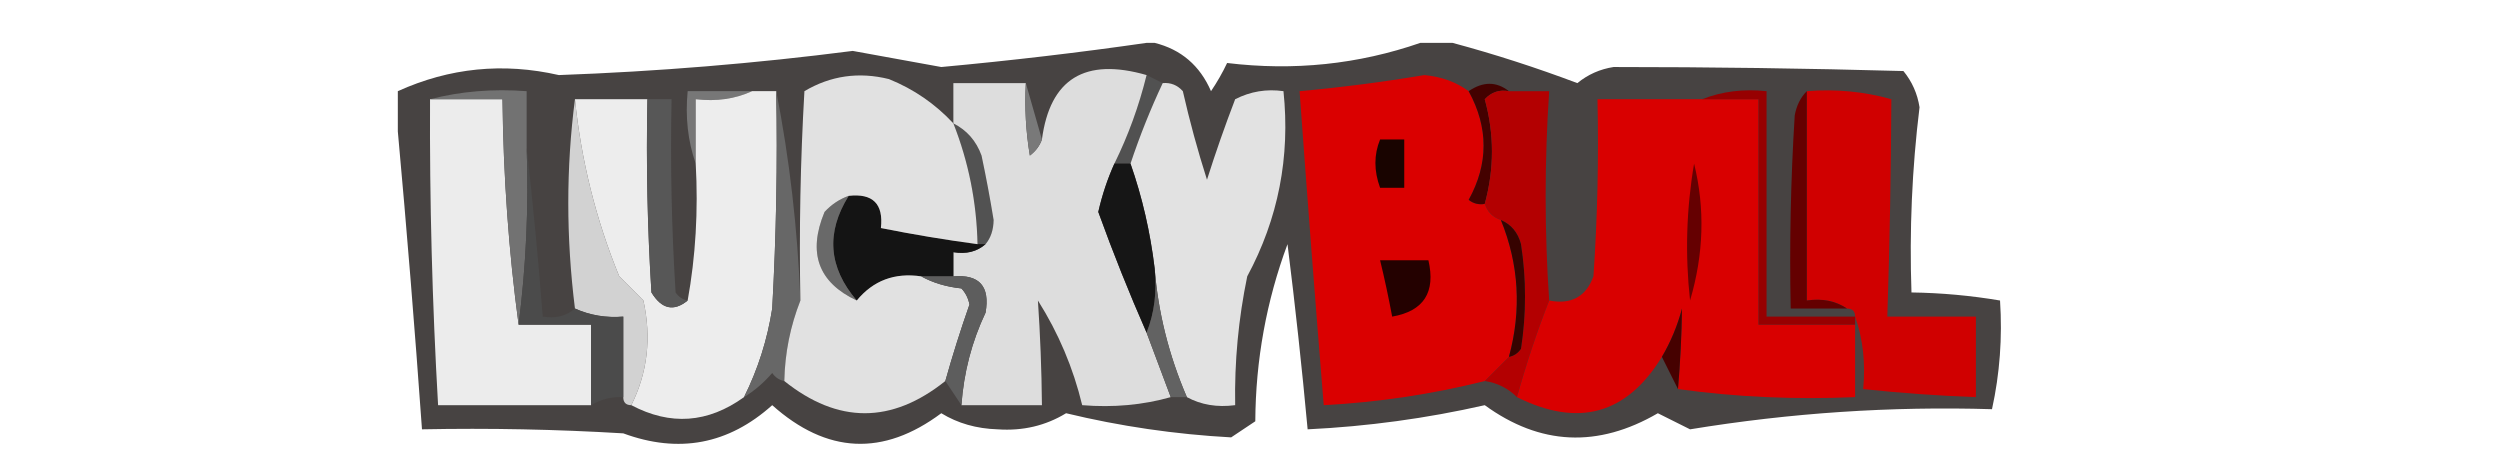
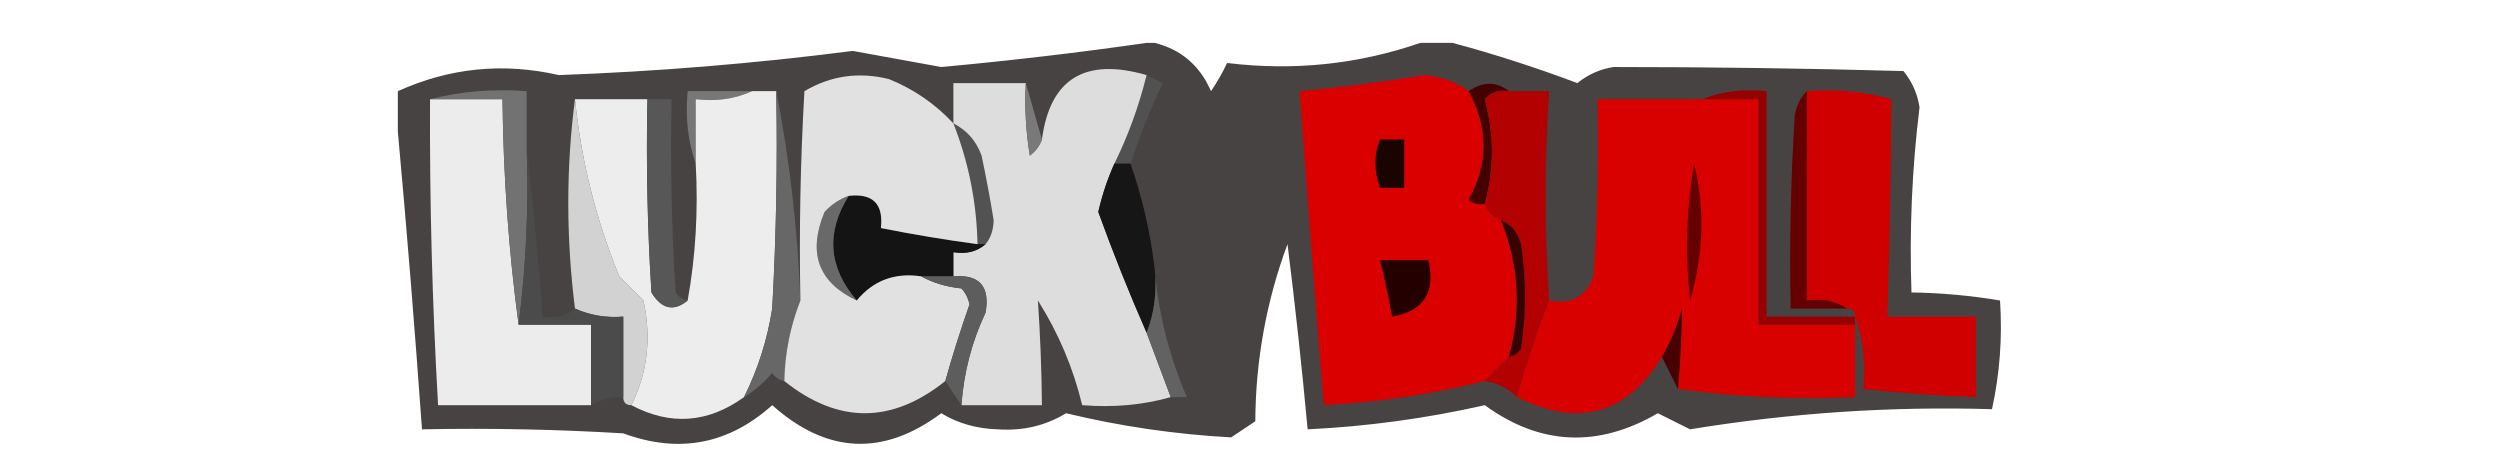
<svg xmlns="http://www.w3.org/2000/svg" width="1259" height="239" viewBox="0 0 1259 239" fill="none">
  <path opacity="0.754" fill-rule="evenodd" clip-rule="evenodd" d="M577.429 21.586C578.78 21.586 580.13 21.586 581.484 21.586C594.805 24.912 604.266 33.022 609.866 45.914C612.956 41.34 615.66 36.609 617.974 31.723C651.548 35.792 683.985 32.413 715.287 21.586C720.691 21.586 726.1 21.586 731.506 21.586C752.634 27.271 773.581 34.029 794.353 41.86C799.675 37.51 805.757 34.807 812.598 33.75C861.047 33.745 909.704 34.42 958.567 35.778C962.916 41.101 965.621 47.183 966.675 54.024C962.884 84.96 961.533 116.046 962.62 147.281C977.614 147.493 992.482 148.845 1007.22 151.336C1008.44 169.981 1007.09 188.227 1003.17 206.073C952.346 204.538 901.663 207.917 851.117 216.21C845.714 213.507 840.305 210.804 834.898 208.101C804.665 225.676 775.607 224.325 747.725 204.046C718.369 210.707 688.636 214.761 658.523 216.21C655.66 185.126 652.282 154.04 648.386 122.953C637.745 151.628 632.342 181.362 632.167 212.155C628.112 214.859 624.056 217.561 620.003 220.265C591.783 218.723 564.076 214.668 536.883 208.101C526.541 214.398 515.053 217.101 502.416 216.21C491.773 215.881 482.312 213.178 474.034 208.101C444.761 229.924 416.378 228.573 388.887 204.046C366.844 223.804 341.84 228.535 313.876 218.237C280.114 216.211 246.325 215.535 212.509 216.21C208.909 165.61 204.855 115.603 200.345 66.188C200.345 59.43 200.345 52.672 200.345 45.914C226.38 34.12 253.411 31.417 281.439 37.805C331.044 36.013 380.375 31.959 429.434 25.641C444.301 28.344 459.168 31.047 474.034 33.75C509.195 30.508 543.662 26.454 577.429 21.586Z" fill="#0D0706" />
  <path fill-rule="evenodd" clip-rule="evenodd" d="M739.614 45.916C749.655 64.259 749.655 82.505 739.614 100.653C742.023 102.536 744.727 103.212 747.725 102.681C749.073 106.735 751.778 109.439 755.833 110.79C764.961 133.173 766.312 156.15 759.889 179.719C755.833 183.774 751.778 187.829 747.725 191.883C721.084 198.543 694.053 202.598 666.631 204.047C662.336 151.41 658.283 98.7 654.468 45.916C675.49 44.011 696.437 41.308 717.314 37.806C725.914 38.607 733.347 41.31 739.614 45.916Z" fill="#DA0000" />
  <path fill-rule="evenodd" clip-rule="evenodd" d="M216.565 49.968C228.729 49.968 240.893 49.968 253.057 49.968C253.466 88.583 256.169 126.427 261.167 163.499C273.331 163.499 285.494 163.499 297.658 163.499C297.658 177.014 297.658 190.53 297.658 204.045C271.979 204.045 246.299 204.045 220.62 204.045C217.669 152.741 216.317 101.381 216.565 49.968Z" fill="#ECECEC" />
  <path fill-rule="evenodd" clip-rule="evenodd" d="M378.75 45.911C370.205 49.836 360.744 51.188 350.367 49.965C350.367 60.778 350.367 71.59 350.367 82.403C346.407 71.103 345.056 58.939 346.313 45.911C357.125 45.911 367.937 45.911 378.75 45.911Z" fill="#777777" />
  <path fill-rule="evenodd" clip-rule="evenodd" d="M857.199 49.968C866.661 49.968 876.122 49.968 885.581 49.968C885.581 87.812 885.581 125.656 885.581 163.499C901.8 163.499 918.019 163.499 934.238 163.499C934.238 175.663 934.238 187.827 934.238 199.991C903.751 201.309 874.018 199.957 845.036 195.936C846.203 182.287 846.876 168.772 847.065 155.39C844.74 164.069 841.362 172.178 836.928 179.717C819.191 208.671 794.864 215.429 763.944 199.991C768.645 183.175 774.052 166.957 780.16 151.335C791.263 153.505 798.699 149.45 802.461 139.171C804.49 109.467 805.163 79.733 804.49 49.968C822.06 49.968 839.632 49.968 857.199 49.968Z" fill="#D90000" />
  <path fill-rule="evenodd" clip-rule="evenodd" d="M909.911 45.915C924.531 44.742 938.724 46.094 952.483 49.969C952.321 86.412 951.646 122.904 950.457 159.445C965.325 159.445 980.19 159.445 995.058 159.445C995.058 172.96 995.058 186.476 995.058 199.991C976.078 199.308 957.155 197.956 938.293 195.937C939.55 182.909 938.199 170.745 934.238 159.445C934.238 156.742 932.887 155.39 930.182 155.39C924.429 151.534 917.675 150.182 909.911 151.336C909.911 116.195 909.911 81.055 909.911 45.915Z" fill="#D00000" />
  <path fill-rule="evenodd" clip-rule="evenodd" d="M216.563 49.972C231.964 45.985 248.183 44.633 265.219 45.918C265.219 55.378 265.219 64.84 265.219 74.3C266.288 104.262 264.937 133.996 261.164 163.503C256.167 126.431 253.463 88.587 253.055 49.972C240.891 49.972 228.727 49.972 216.563 49.972Z" fill="#727272" />
  <path fill-rule="evenodd" clip-rule="evenodd" d="M577.431 37.806C580.133 39.158 582.835 40.509 585.54 41.861C579.345 55.033 573.939 68.549 569.321 82.407C566.619 82.407 563.914 82.407 561.213 82.407C568.188 68.249 573.594 53.382 577.431 37.806Z" fill="#515151" />
  <path fill-rule="evenodd" clip-rule="evenodd" d="M289.549 49.968C292.698 80.856 300.132 110.59 311.849 139.171C315.904 143.226 319.959 147.28 324.013 151.335C328.156 170.103 326.128 187.674 317.931 204.045C315.228 204.045 313.877 202.694 313.877 199.991C313.877 186.475 313.877 172.96 313.877 159.444C305.278 160.152 297.168 158.801 289.549 155.39C285.071 119.607 285.071 84.466 289.549 49.968Z" fill="#D2D2D2" />
  <path fill-rule="evenodd" clip-rule="evenodd" d="M378.749 45.911C382.803 45.911 386.858 45.911 390.913 45.911C391.587 82.428 390.912 118.919 388.885 155.386C386.433 171.072 381.703 185.939 374.694 199.988C356.504 213.098 337.582 214.45 317.929 204.042C326.126 187.671 328.153 170.1 324.011 151.332C319.956 147.277 315.902 143.222 311.847 139.168C300.129 110.587 292.695 80.853 289.546 49.965C301.71 49.965 313.874 49.965 326.038 49.965C325.363 82.43 326.039 114.868 328.066 147.277C333.214 155.705 339.296 157.056 346.312 151.332C350.321 129.131 351.673 106.155 350.366 82.403C350.366 71.59 350.366 60.778 350.366 49.965C360.743 51.188 370.204 49.836 378.749 45.911Z" fill="#EDEDED" />
  <path fill-rule="evenodd" clip-rule="evenodd" d="M759.886 45.915C755.123 45.027 751.068 46.379 747.723 49.97C752.542 67.472 752.542 85.043 747.723 102.68C744.727 103.211 742.023 102.535 739.615 100.653C749.652 82.505 749.652 64.259 739.615 45.915C746.848 40.969 753.602 40.969 759.886 45.915Z" fill="#440100" />
  <path fill-rule="evenodd" clip-rule="evenodd" d="M695.016 70.246C699.071 70.246 703.127 70.246 707.179 70.246C707.179 78.355 707.179 86.464 707.179 94.574C703.127 94.574 699.071 94.574 695.016 94.574C691.873 86.01 691.873 77.901 695.016 70.246Z" fill="#190400" />
-   <path fill-rule="evenodd" clip-rule="evenodd" d="M585.537 41.854C589.576 41.506 592.953 42.858 595.674 45.909C599.097 60.954 603.152 75.82 607.837 90.51C612.167 76.841 616.901 63.326 622.03 49.963C629.718 46.048 637.826 44.697 646.357 45.909C649.812 79.073 643.73 110.159 628.112 139.166C623.671 160.573 621.645 182.198 622.03 204.04C612.966 205.235 604.856 203.884 597.7 199.985C588.618 178.887 583.212 157.262 581.481 135.111C579.269 116.817 575.214 99.247 569.318 82.401C573.936 68.542 579.342 55.026 585.537 41.854Z" fill="#E2E2E2" />
  <path fill-rule="evenodd" clip-rule="evenodd" d="M480.116 62.136C486.9 65.554 491.631 70.96 494.306 78.355C496.596 89.118 498.622 99.931 500.39 110.792C500.309 115.763 498.958 119.818 496.335 122.956C494.984 122.956 493.63 122.956 492.279 122.956C491.838 101.859 487.785 81.586 480.116 62.136Z" fill="#525252" />
  <path fill-rule="evenodd" clip-rule="evenodd" d="M577.426 37.806C573.591 53.381 568.185 68.248 561.207 82.407C557.736 90.125 555.031 98.234 553.099 106.735C560.623 127.512 568.734 147.785 577.426 167.555C581.481 178.367 585.537 189.18 589.592 199.992C575.553 203.972 560.688 205.324 544.991 204.047C540.494 185.318 533.059 167.748 522.691 151.336C523.869 168.665 524.545 186.235 524.717 204.047C511.203 204.047 497.685 204.047 484.171 204.047C485.355 187.567 489.411 172.024 496.335 157.418C498.635 144.186 493.229 138.104 480.116 139.172C480.116 135.118 480.116 131.063 480.116 127.008C486.598 128.094 492.005 126.743 496.335 122.954C498.958 119.816 500.309 115.761 500.39 110.79C498.622 99.929 496.596 89.116 494.306 78.353C491.631 70.958 486.9 65.552 480.116 62.134C480.116 55.376 480.116 48.618 480.116 41.861C492.279 41.861 504.443 41.861 516.606 41.861C515.939 54.099 516.614 66.263 518.635 78.353C521.541 76.146 523.57 73.443 524.717 70.243C528.786 39.663 546.355 28.85 577.426 37.806Z" fill="#DDDDDD" />
  <path fill-rule="evenodd" clip-rule="evenodd" d="M516.606 41.858C519.311 51.319 522.012 60.78 524.717 70.241C523.568 73.441 521.542 76.144 518.633 78.35C516.614 66.261 515.939 54.097 516.606 41.858Z" fill="#797979" />
  <path fill-rule="evenodd" clip-rule="evenodd" d="M759.889 45.917C766.648 45.917 773.403 45.917 780.163 45.917C777.8 81.381 777.8 116.521 780.163 151.339C774.051 166.96 768.648 183.179 763.944 199.994C759.463 195.532 754.06 192.829 747.725 191.885C751.78 187.83 755.836 183.776 759.889 179.721C762.391 179.272 764.418 177.921 765.97 175.667C768.675 158.096 768.675 140.526 765.97 122.956C764.442 117.108 761.065 113.053 755.836 110.792C751.78 109.441 749.076 106.737 747.725 102.683C752.547 85.045 752.547 67.475 747.725 49.972C751.07 46.381 755.125 45.029 759.889 45.917Z" fill="#B30001" />
  <path opacity="0.977" fill-rule="evenodd" clip-rule="evenodd" d="M561.207 82.403C563.912 82.403 566.613 82.403 569.318 82.403C575.214 99.249 579.269 116.819 581.481 135.113C582.725 146.812 581.374 157.625 577.426 167.55C568.734 147.781 560.623 127.507 553.099 106.731C555.031 98.23 557.736 90.121 561.207 82.403Z" fill="#161616" />
  <path fill-rule="evenodd" clip-rule="evenodd" d="M390.916 45.911C397.629 80.18 401.683 115.321 403.08 151.332C397.981 164.282 395.278 177.797 394.971 191.878C392.467 191.43 390.44 190.078 388.889 187.824C384.676 192.73 379.945 196.785 374.697 199.988C381.707 185.939 386.437 171.072 388.889 155.386C390.915 118.919 391.591 82.428 390.916 45.911Z" fill="#676767" />
  <path opacity="0.864" fill-rule="evenodd" clip-rule="evenodd" d="M427.405 98.626C439.569 97.274 444.975 102.68 443.624 114.844C459.747 118.068 475.966 120.772 492.279 122.953C493.63 122.953 494.984 122.953 496.335 122.953C492.005 126.743 486.599 128.094 480.116 127.008C480.116 131.063 480.116 135.117 480.116 139.172C474.71 139.172 469.303 139.172 463.897 139.172C450.565 137.208 439.753 141.263 431.46 151.336C417.187 134.668 415.836 117.098 427.405 98.626Z" fill="#0D0D0D" />
-   <path fill-rule="evenodd" clip-rule="evenodd" d="M853.141 82.403C858.698 104.995 858.02 127.971 851.114 151.332C848.577 128.241 849.252 105.265 853.141 82.403Z" fill="#650001" />
+   <path fill-rule="evenodd" clip-rule="evenodd" d="M853.141 82.403C858.698 104.995 858.02 127.971 851.114 151.332C848.577 128.241 849.252 105.265 853.141 82.403" fill="#650001" />
  <path fill-rule="evenodd" clip-rule="evenodd" d="M857.202 49.975C867.126 46.03 877.941 44.678 889.639 45.921C889.639 83.764 889.639 121.608 889.639 159.451C904.507 159.451 919.372 159.451 934.24 159.451C934.24 160.803 934.24 162.155 934.24 163.506C918.022 163.506 901.803 163.506 885.584 163.506C885.584 125.663 885.584 87.819 885.584 49.975C876.125 49.975 866.661 49.975 857.202 49.975Z" fill="#970001" />
  <path fill-rule="evenodd" clip-rule="evenodd" d="M326.039 49.968C330.093 49.968 334.148 49.968 338.203 49.968C337.528 82.434 338.204 114.871 340.23 147.28C341.781 149.534 343.809 150.886 346.312 151.335C339.296 157.059 333.214 155.708 328.066 147.28C326.04 114.871 325.364 82.434 326.039 49.968Z" fill="#575757" />
  <path fill-rule="evenodd" clip-rule="evenodd" d="M755.833 110.79C761.065 113.051 764.442 117.106 765.97 122.954C768.675 140.524 768.675 158.094 765.97 175.664C764.418 177.919 762.389 179.27 759.889 179.719C766.309 156.15 764.961 133.173 755.833 110.79Z" fill="#360300" />
  <path fill-rule="evenodd" clip-rule="evenodd" d="M909.911 45.911C909.911 81.051 909.911 116.191 909.911 151.332C917.674 150.178 924.429 151.53 930.182 155.386C920.723 155.386 911.259 155.386 901.8 155.386C901.127 122.921 901.8 90.484 903.826 58.075C904.768 53.057 906.795 49.002 909.911 45.911Z" fill="#640000" />
  <path fill-rule="evenodd" clip-rule="evenodd" d="M427.403 98.628C415.833 117.1 417.185 134.67 431.458 151.338C412.061 142.236 406.655 127.369 415.239 106.737C418.714 102.986 422.768 100.282 427.403 98.628Z" fill="#696969" />
  <path opacity="0.936" fill-rule="evenodd" clip-rule="evenodd" d="M695.013 131.062C703.124 131.062 711.232 131.062 719.343 131.062C723.081 147.21 716.999 156.67 701.095 159.445C699.311 149.852 697.284 140.391 695.013 131.062Z" fill="#180200" />
  <path fill-rule="evenodd" clip-rule="evenodd" d="M480.119 62.131C487.785 81.581 491.841 101.854 492.282 122.951C475.966 120.769 459.748 118.066 443.625 114.842C444.977 102.678 439.571 97.272 427.407 98.623C422.772 100.278 418.717 102.981 415.243 106.732C406.659 127.365 412.065 142.232 431.461 151.334C439.754 141.26 450.566 137.206 463.899 139.17C469.785 142.421 476.542 144.449 484.171 145.252C486.289 147.528 487.64 150.231 488.227 153.361C483.738 166.149 479.683 178.988 476.063 191.88C449.031 213.505 422.001 213.505 394.969 191.88C395.277 177.799 397.98 164.284 403.079 151.334C402.404 116.167 403.08 81.027 405.106 45.913C418.308 38.093 432.499 36.066 447.68 39.831C460.152 44.872 470.964 52.306 480.119 62.131Z" fill="#E1E1E1" />
  <path fill-rule="evenodd" clip-rule="evenodd" d="M265.222 74.298C268.364 102.086 271.067 130.468 273.331 159.446C279.814 160.532 285.221 159.18 289.55 155.391C297.169 158.803 305.278 160.154 313.878 159.446C313.878 172.961 313.878 186.477 313.878 199.992C307.963 199.719 302.556 201.071 297.659 204.047C297.659 190.532 297.659 177.016 297.659 163.501C285.495 163.501 273.331 163.501 261.167 163.501C264.939 133.994 266.291 104.26 265.222 74.298Z" fill="#4B4B4B" />
  <path fill-rule="evenodd" clip-rule="evenodd" d="M463.898 139.176C469.303 139.176 474.709 139.176 480.116 139.176C493.232 138.108 498.638 144.19 496.335 157.422C489.41 172.028 485.358 187.57 484.171 204.05C481.469 199.996 478.765 195.941 476.063 191.886C479.682 178.995 483.738 166.155 488.226 153.367C487.64 150.237 486.289 147.534 484.171 145.258C476.542 144.455 469.785 142.427 463.898 139.176Z" fill="#5D5D5D" />
  <path fill-rule="evenodd" clip-rule="evenodd" d="M845.036 195.933C842.331 190.527 839.632 185.12 836.927 179.714C841.362 172.175 844.74 164.066 847.062 155.386C846.876 168.768 846.203 182.284 845.036 195.933Z" fill="#460100" />
  <path fill-rule="evenodd" clip-rule="evenodd" d="M581.484 135.12C583.212 157.271 588.618 178.896 597.703 199.994C594.998 199.994 592.297 199.994 589.592 199.994C585.537 189.181 581.484 178.369 577.429 167.557C581.374 157.631 582.725 146.819 581.484 135.12Z" fill="#626262" />
</svg>